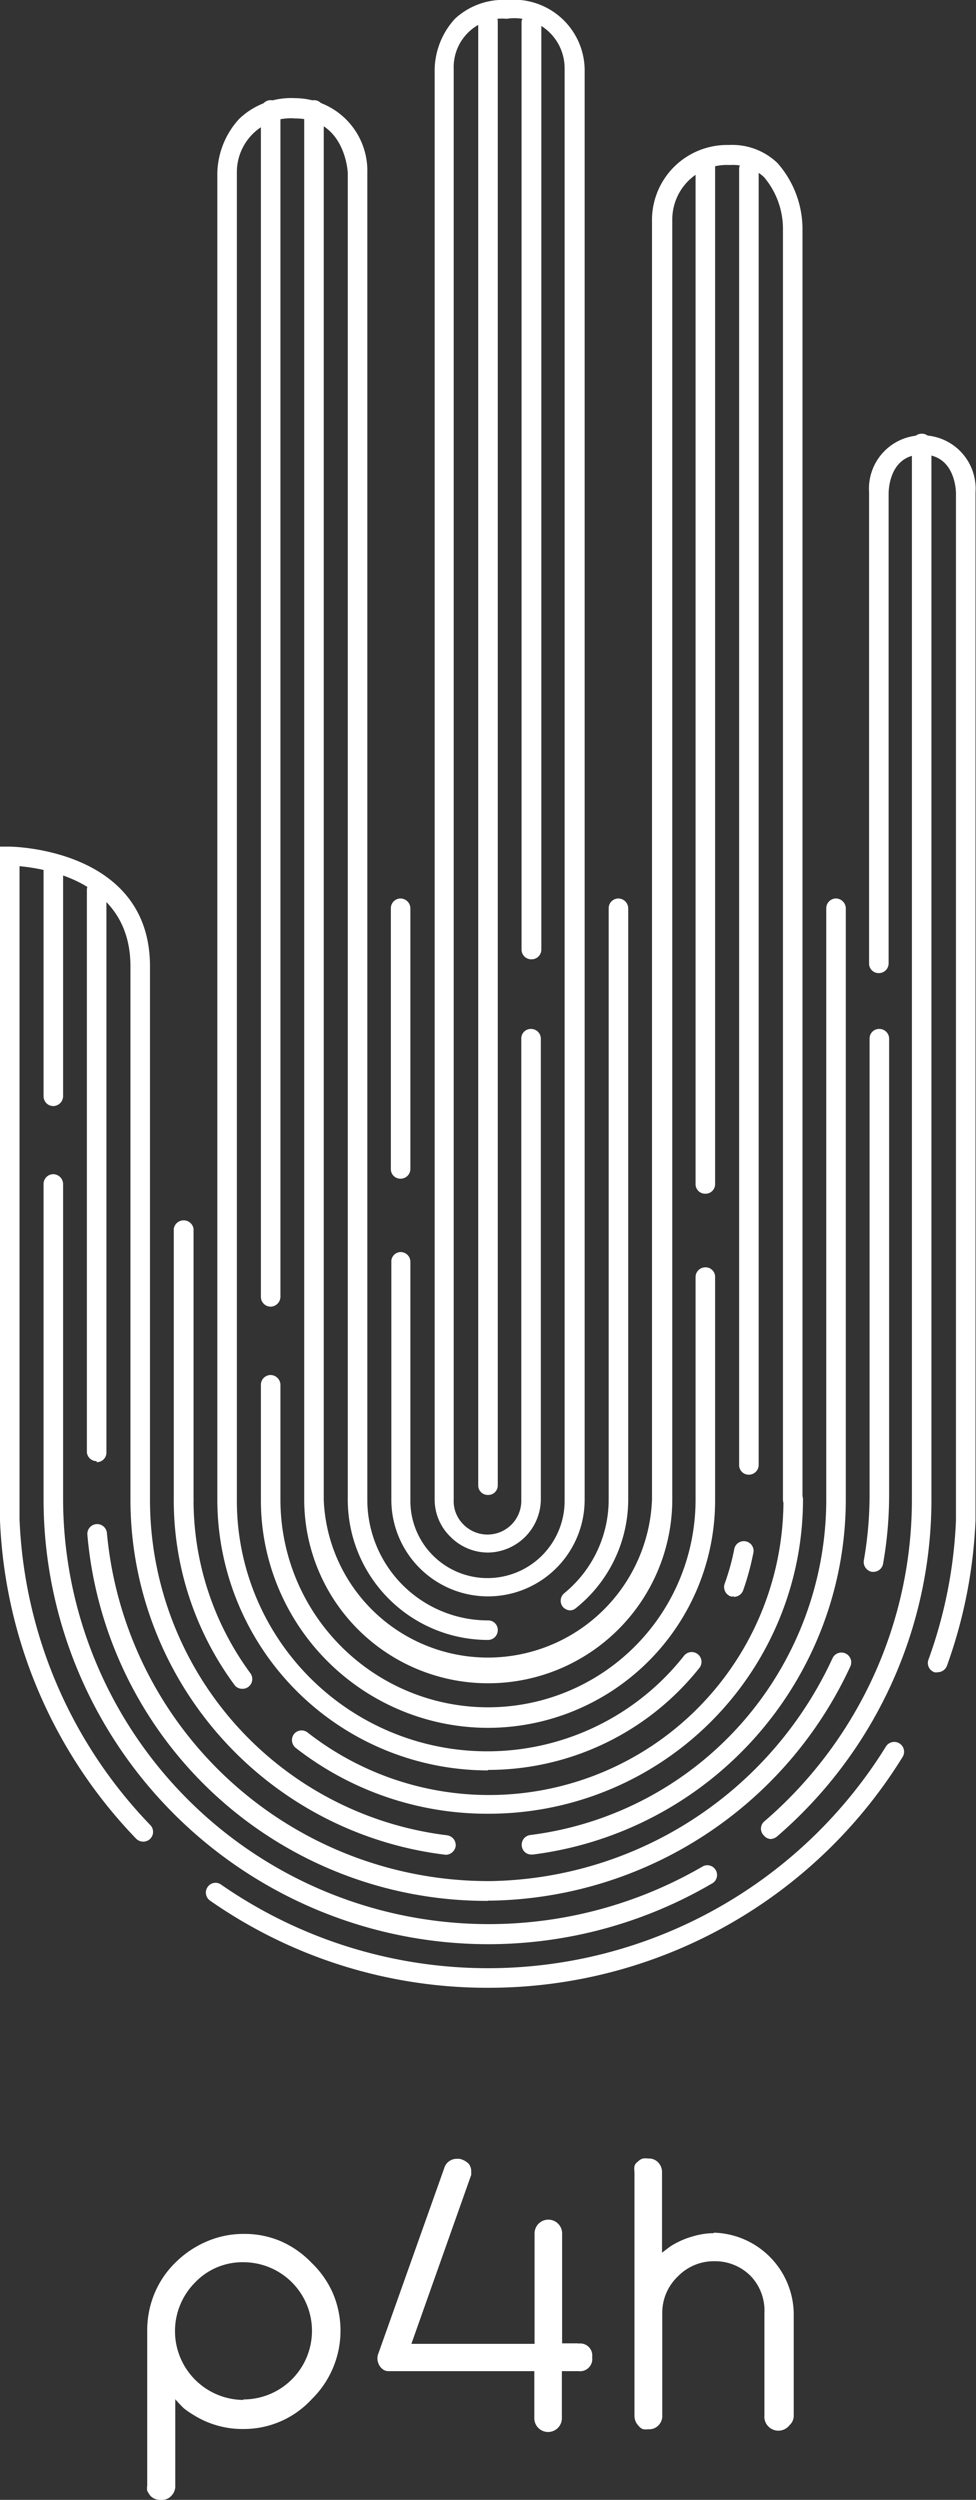
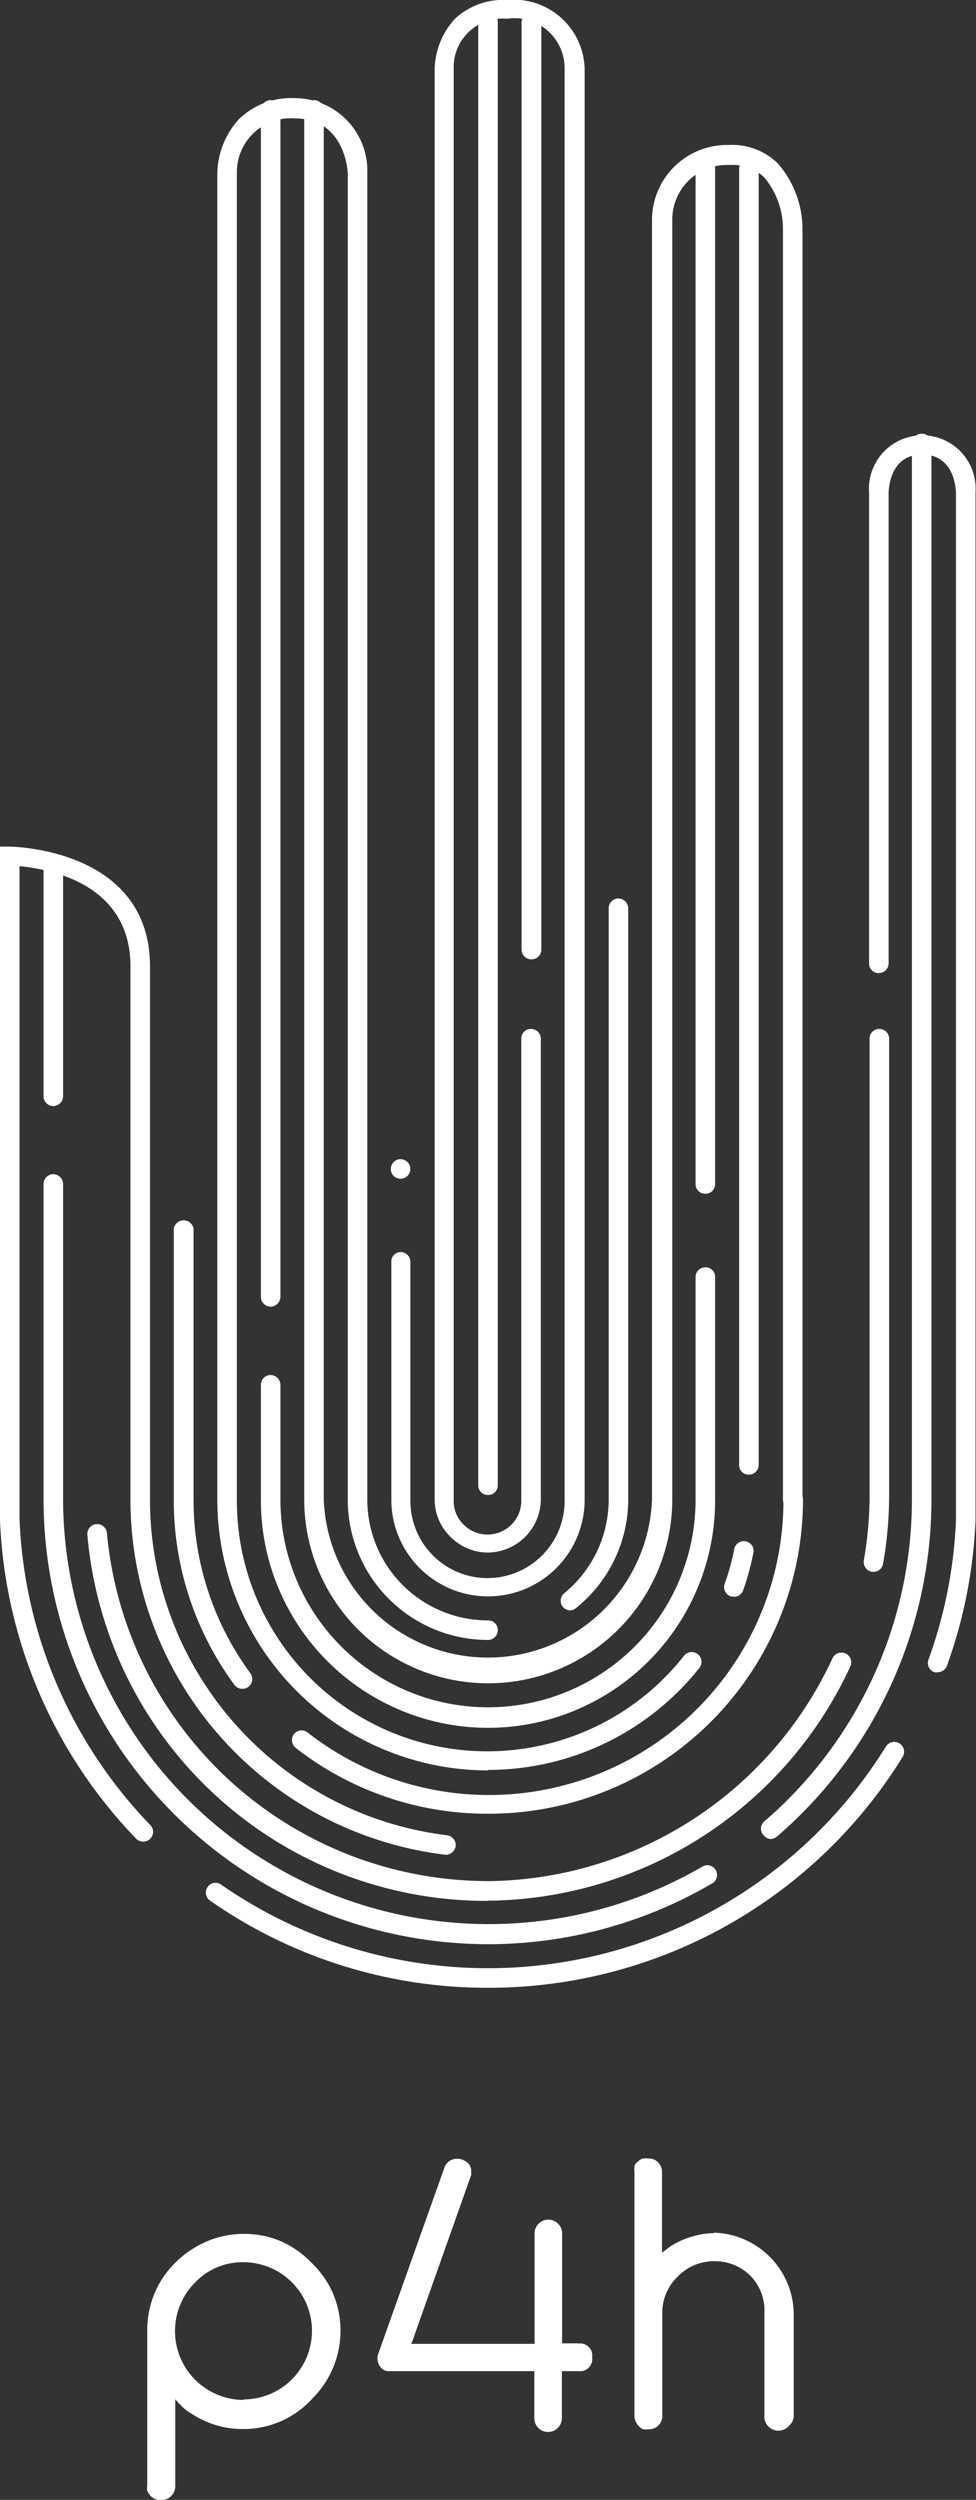
<svg xmlns="http://www.w3.org/2000/svg" id="Calque_1" data-name="Calque 1" viewBox="0 0 38.98 99.83">
  <rect x="0" y="0" width="38.98" height="99.83" fill="#333333" stroke="none" />
  <defs>
    <style>.cls-1{fill:none;}.cls-2{clip-path:url(#clip-path);}.cls-3{fill:#fff;}</style>
    <clipPath id="clip-path" transform="translate(0 0)">
      <rect class="cls-1" width="38.98" height="99.83" />
    </clipPath>
  </defs>
  <title>logo blanc</title>
  <g class="cls-2">
    <path class="cls-3" d="M17.81,74.07h0A14.29,14.29,0,0,1,5.21,59.89V38.59c0-3.33-3.27-3.89-4.43-4,0,7.52,0,25.75,0,26.08A18.65,18.65,0,0,0,6,72.88a.39.39,0,0,1,0,.55.4.4,0,0,1-.56,0A19.45,19.45,0,0,1,0,60.71c0-.22,0-20.39,0-26.51v-.39H.39c.06,0,5.6.06,5.6,4.78v21.3a13.5,13.5,0,0,0,11.86,13.4.4.4,0,0,1,.35.43.41.41,0,0,1-.39.35" transform="translate(0 0)" />
    <path class="cls-3" d="M19.49,79.38A19.31,19.31,0,0,1,8.39,75.9a.39.39,0,0,1-.1-.54.38.38,0,0,1,.54-.1,18.69,18.69,0,0,0,26.55-5.51.39.39,0,0,1,.67.41,19.42,19.42,0,0,1-16.56,9.22" transform="translate(0 0)" />
    <path class="cls-3" d="M37.45,66.78a.31.31,0,0,1-.13,0,.39.39,0,0,1-.24-.5,18.5,18.5,0,0,0,1.1-5.57c0-.47,0-40.62,0-41,0-.16-.05-1.56-1.35-1.56s-1.34,1.4-1.34,1.56V38.47a.39.39,0,0,1-.39.39.38.38,0,0,1-.39-.39V19.66a2.13,2.13,0,1,1,4.25,0c0,4.17,0,40.79,0,41.06a19.46,19.46,0,0,1-1.14,5.8.4.4,0,0,1-.37.26" transform="translate(0 0)" />
-     <path class="cls-3" d="M21.22,74.06a.38.38,0,0,1-.38-.34.39.39,0,0,1,.34-.44A13.51,13.51,0,0,0,33,59.89V36.27a.39.39,0,0,1,.39-.39.4.4,0,0,1,.39.39V59.89a14.3,14.3,0,0,1-12.5,14.17h-.05" transform="translate(0 0)" />
    <path class="cls-3" d="M2.13,44.17a.39.39,0,0,1-.39-.39V34.52a.38.38,0,0,1,.39-.39.39.39,0,0,1,.39.39v9.26a.4.4,0,0,1-.39.39" transform="translate(0 0)" />
    <path class="cls-3" d="M19.49,77.64A17.77,17.77,0,0,1,1.74,59.89V47.28a.39.39,0,0,1,.39-.39.4.4,0,0,1,.39.39V59.89A17,17,0,0,0,28.09,74.52a.39.39,0,0,1,.39.67,17.7,17.7,0,0,1-9,2.45" transform="translate(0 0)" />
    <path class="cls-3" d="M30.8,73.44a.37.37,0,0,1-.29-.14.38.38,0,0,1,0-.55,16.94,16.94,0,0,0,5.91-12.86V17.71a.39.39,0,0,1,.39-.39.38.38,0,0,1,.39.39V59.89a17.76,17.76,0,0,1-6.18,13.46.43.43,0,0,1-.26.09" transform="translate(0 0)" />
-     <path class="cls-3" d="M3.86,58.35A.39.39,0,0,1,3.47,58V35.54a.39.39,0,0,1,.39-.39.38.38,0,0,1,.39.39V58a.38.38,0,0,1-.39.39" transform="translate(0 0)" />
    <path class="cls-3" d="M19.49,75.91a16,16,0,0,1-16-14.62.39.39,0,1,1,.78-.07,15.3,15.3,0,0,0,15.18,13.9h.15a15.32,15.32,0,0,0,13.65-8.9.39.39,0,0,1,.71.33A16.1,16.1,0,0,1,19.65,75.9h-.16" transform="translate(0 0)" />
    <path class="cls-3" d="M34.89,62.77h-.07a.4.4,0,0,1-.32-.45,15.28,15.28,0,0,0,.23-2.62V41.48a.38.38,0,0,1,.39-.39.39.39,0,0,1,.39.39V59.69a15.79,15.79,0,0,1-.24,2.75.39.39,0,0,1-.38.33" transform="translate(0 0)" />
    <path class="cls-3" d="M9.67,67.44a.37.37,0,0,1-.31-.16,12.43,12.43,0,0,1-2.42-7.39.4.4,0,0,1,.79,0A11.67,11.67,0,0,0,10,66.82a.39.39,0,0,1-.09.55.37.37,0,0,1-.23.07" transform="translate(0 0)" />
    <path class="cls-3" d="M19.49,72.43a12.42,12.42,0,0,1-7.68-2.63.4.4,0,0,1-.07-.55.39.39,0,0,1,.55-.06,11.76,11.76,0,0,0,19-9.3.39.39,0,0,1,.39-.39.38.38,0,0,1,.39.39A12.55,12.55,0,0,1,19.49,72.43" transform="translate(0 0)" />
    <path class="cls-3" d="M19.49,70.7A10.82,10.82,0,0,1,8.68,59.89v-53a3.31,3.31,0,0,1,.87-2.14,3,3,0,0,1,2.24-.83,2.9,2.9,0,0,1,2.88,3v53a.39.39,0,0,1-.78,0v-53c0-.07-.11-2.19-2.1-2.19A2.15,2.15,0,0,0,9.46,6.87v53a10,10,0,0,0,17.86,6.25.39.39,0,0,1,.55-.06.39.39,0,0,1,.06.55,10.78,10.78,0,0,1-8.44,4.07" transform="translate(0 0)" />
    <path class="cls-3" d="M29.31,63.75a.3.3,0,0,1-.13,0,.4.4,0,0,1-.24-.5,9.14,9.14,0,0,0,.38-1.36.39.39,0,1,1,.76.16,10.51,10.51,0,0,1-.4,1.46.4.4,0,0,1-.37.26" transform="translate(0 0)" />
    <path class="cls-3" d="M29.91,58.89a.38.38,0,0,1-.39-.39V6.76a.38.38,0,0,1,.39-.39.39.39,0,0,1,.39.39V58.5a.39.39,0,0,1-.39.39" transform="translate(0 0)" />
    <path class="cls-3" d="M10.81,52.18a.39.39,0,0,1-.39-.39V4.39A.39.39,0,0,1,10.81,4a.4.4,0,0,1,.39.39v47.4a.4.4,0,0,1-.39.39" transform="translate(0 0)" />
    <path class="cls-3" d="M19.49,69a9.08,9.08,0,0,1-9.07-9.07V55.3a.39.39,0,0,1,.39-.39.4.4,0,0,1,.39.39v4.59a8.29,8.29,0,0,0,16.58,0V51a.39.39,0,0,1,.39-.39.38.38,0,0,1,.39.39v8.93A9.08,9.08,0,0,1,19.49,69" transform="translate(0 0)" />
    <path class="cls-3" d="M28.17,47.67a.38.38,0,0,1-.39-.39V6.48a.39.39,0,1,1,.78,0v40.8a.38.38,0,0,1-.39.39" transform="translate(0 0)" />
    <path class="cls-3" d="M19.49,67.22a7.34,7.34,0,0,1-7.34-7.33V4.39A.4.4,0,0,1,12.54,4a.39.39,0,0,1,.39.39v55.5a6.56,6.56,0,0,0,13.11,0V8.72a3,3,0,0,1,3.07-2.93,2.61,2.61,0,0,1,1.94.72,4,4,0,0,1,1,2.57V59.89a.39.39,0,0,1-.39.39.4.4,0,0,1-.39-.39V9.08a3.21,3.21,0,0,0-.75-2,1.82,1.82,0,0,0-1.37-.49,2.18,2.18,0,0,0-2.3,2.16V59.89a7.35,7.35,0,0,1-7.34,7.33" transform="translate(0 0)" />
    <path class="cls-3" d="M19.49,65.49a5.6,5.6,0,0,1-5.6-5.6.39.39,0,1,1,.78,0,4.82,4.82,0,0,0,4.82,4.82.38.38,0,0,1,.39.39.39.39,0,0,1-.39.39" transform="translate(0 0)" />
    <path class="cls-3" d="M22.79,64.31a.41.41,0,0,1-.31-.14.39.39,0,0,1,.06-.55,4.83,4.83,0,0,0,1.77-3.73.38.38,0,0,1,.39-.39.39.39,0,0,1,.39.39A5.57,5.57,0,0,1,23,64.22a.38.38,0,0,1-.24.09" transform="translate(0 0)" />
-     <path class="cls-3" d="M16,47.07a.38.38,0,0,1-.39-.39V36.27a.39.39,0,0,1,.39-.39.4.4,0,0,1,.39.39V46.68a.39.39,0,0,1-.39.39" transform="translate(0 0)" />
+     <path class="cls-3" d="M16,47.07a.38.38,0,0,1-.39-.39a.39.39,0,0,1,.39-.39.4.4,0,0,1,.39.39V46.68a.39.39,0,0,1-.39.39" transform="translate(0 0)" />
    <path class="cls-3" d="M19.49,63.75a3.86,3.86,0,0,1-3.86-3.86V50.34A.38.38,0,0,1,16,50a.39.39,0,0,1,.39.39v9.55a3.08,3.08,0,0,0,6.16,0V2.75a2,2,0,0,0-2.31-2,1.94,1.94,0,0,0-2.12,2V59.89a1.31,1.31,0,0,0,.4,1,1.35,1.35,0,0,0,2.3-1V41.48a.38.38,0,0,1,.39-.39.39.39,0,0,1,.39.39V59.89A2.14,2.14,0,0,1,19.49,62a2.11,2.11,0,0,1-1.5-.63,2.07,2.07,0,0,1-.63-1.5V2.75a3.08,3.08,0,0,1,.81-2A2.83,2.83,0,0,1,20.26,0a2.83,2.83,0,0,1,3.09,2.75V59.89a3.86,3.86,0,0,1-3.86,3.86" transform="translate(0 0)" />
    <path class="cls-3" d="M21.23,38.31a.39.39,0,0,1-.4-.39V.86a.4.4,0,0,1,.79,0V37.92a.39.39,0,0,1-.39.39" transform="translate(0 0)" />
    <path class="cls-3" d="M19.49,59.7a.38.38,0,0,1-.39-.39V.86a.39.39,0,0,1,.78,0V59.31a.38.38,0,0,1-.39.39" transform="translate(0 0)" />
    <path class="cls-3" d="M7.34,60.28a.4.4,0,0,1-.4-.39V49.07a.4.4,0,0,1,.79,0V59.89a.4.4,0,0,1-.39.39" transform="translate(0 0)" />
    <path class="cls-3" d="M24.7,60.28a.39.39,0,0,1-.39-.39V36.28a.39.39,0,0,1,.39-.4.4.4,0,0,1,.39.4V59.89a.4.4,0,0,1-.39.39" transform="translate(0 0)" />
    <path class="cls-3" d="M9.72,89.21a3.67,3.67,0,0,1,1.49.29,3.81,3.81,0,0,1,1.23.86,3.81,3.81,0,0,1,.86,1.23,3.83,3.83,0,0,1-.85,4.22A3.68,3.68,0,0,1,9.73,97a3.67,3.67,0,0,1-2-.56,3.52,3.52,0,0,1-.38-.26A4.66,4.66,0,0,1,7,95.81v3.45a.54.54,0,0,1-.15.4.49.49,0,0,1-.41.17A.53.53,0,0,1,6,99.66a1.45,1.45,0,0,1-.12-.19.66.66,0,0,1,0-.21V93.08a3.84,3.84,0,0,1,.29-1.49A3.7,3.7,0,0,1,7,90.36a4,4,0,0,1,1.26-.85,3.69,3.69,0,0,1,1.48-.3Zm0,6.61a2.74,2.74,0,1,0,0-5.48,2.61,2.61,0,0,0-1.93.81,2.75,2.75,0,0,0,1.93,4.69Z" transform="translate(0 0)" />
    <path class="cls-3" d="M23.1,93.59a.48.48,0,0,1,.55.54.49.49,0,0,1-.55.56h-.66v1.88a.55.55,0,0,1-1.1,0V94.69H15.87l-.38,0a.37.37,0,0,1-.22-.09.5.5,0,0,1-.16-.23.51.51,0,0,1,0-.38l2.63-7.4a.52.52,0,0,1,.5-.38h.11a.75.75,0,0,1,.37.2.48.48,0,0,1,.1.31v.06a.2.2,0,0,1,0,.07l-2.39,6.75h4.92V89.19a.55.55,0,0,1,1.1,0v4.39h.64Z" transform="translate(0 0)" />
    <path class="cls-3" d="M28.5,89.16a3.28,3.28,0,0,1,3.2,3.21v4.08a.51.51,0,0,1-.17.4.56.56,0,0,1-1-.4V92.37A2,2,0,0,0,30,90.91a2,2,0,0,0-1.46-.61,2,2,0,0,0-1.47.61,2,2,0,0,0-.62,1.46v4.08a.52.52,0,0,1-.14.39.5.5,0,0,1-.41.17.76.76,0,0,1-.21,0,.38.38,0,0,1-.18-.13.66.66,0,0,1-.12-.17.59.59,0,0,1-.05-.23V86.73a.79.79,0,0,1,0-.23.34.34,0,0,1,.14-.18h0a.44.44,0,0,1,.19-.12.73.73,0,0,1,.22,0,.5.5,0,0,1,.41.17.55.55,0,0,1,.14.39v3.2l.25-.19a1.76,1.76,0,0,1,.23-.15,3.29,3.29,0,0,1,.78-.32,2.91,2.91,0,0,1,.82-.12Z" transform="translate(0 0)" />
  </g>
</svg>